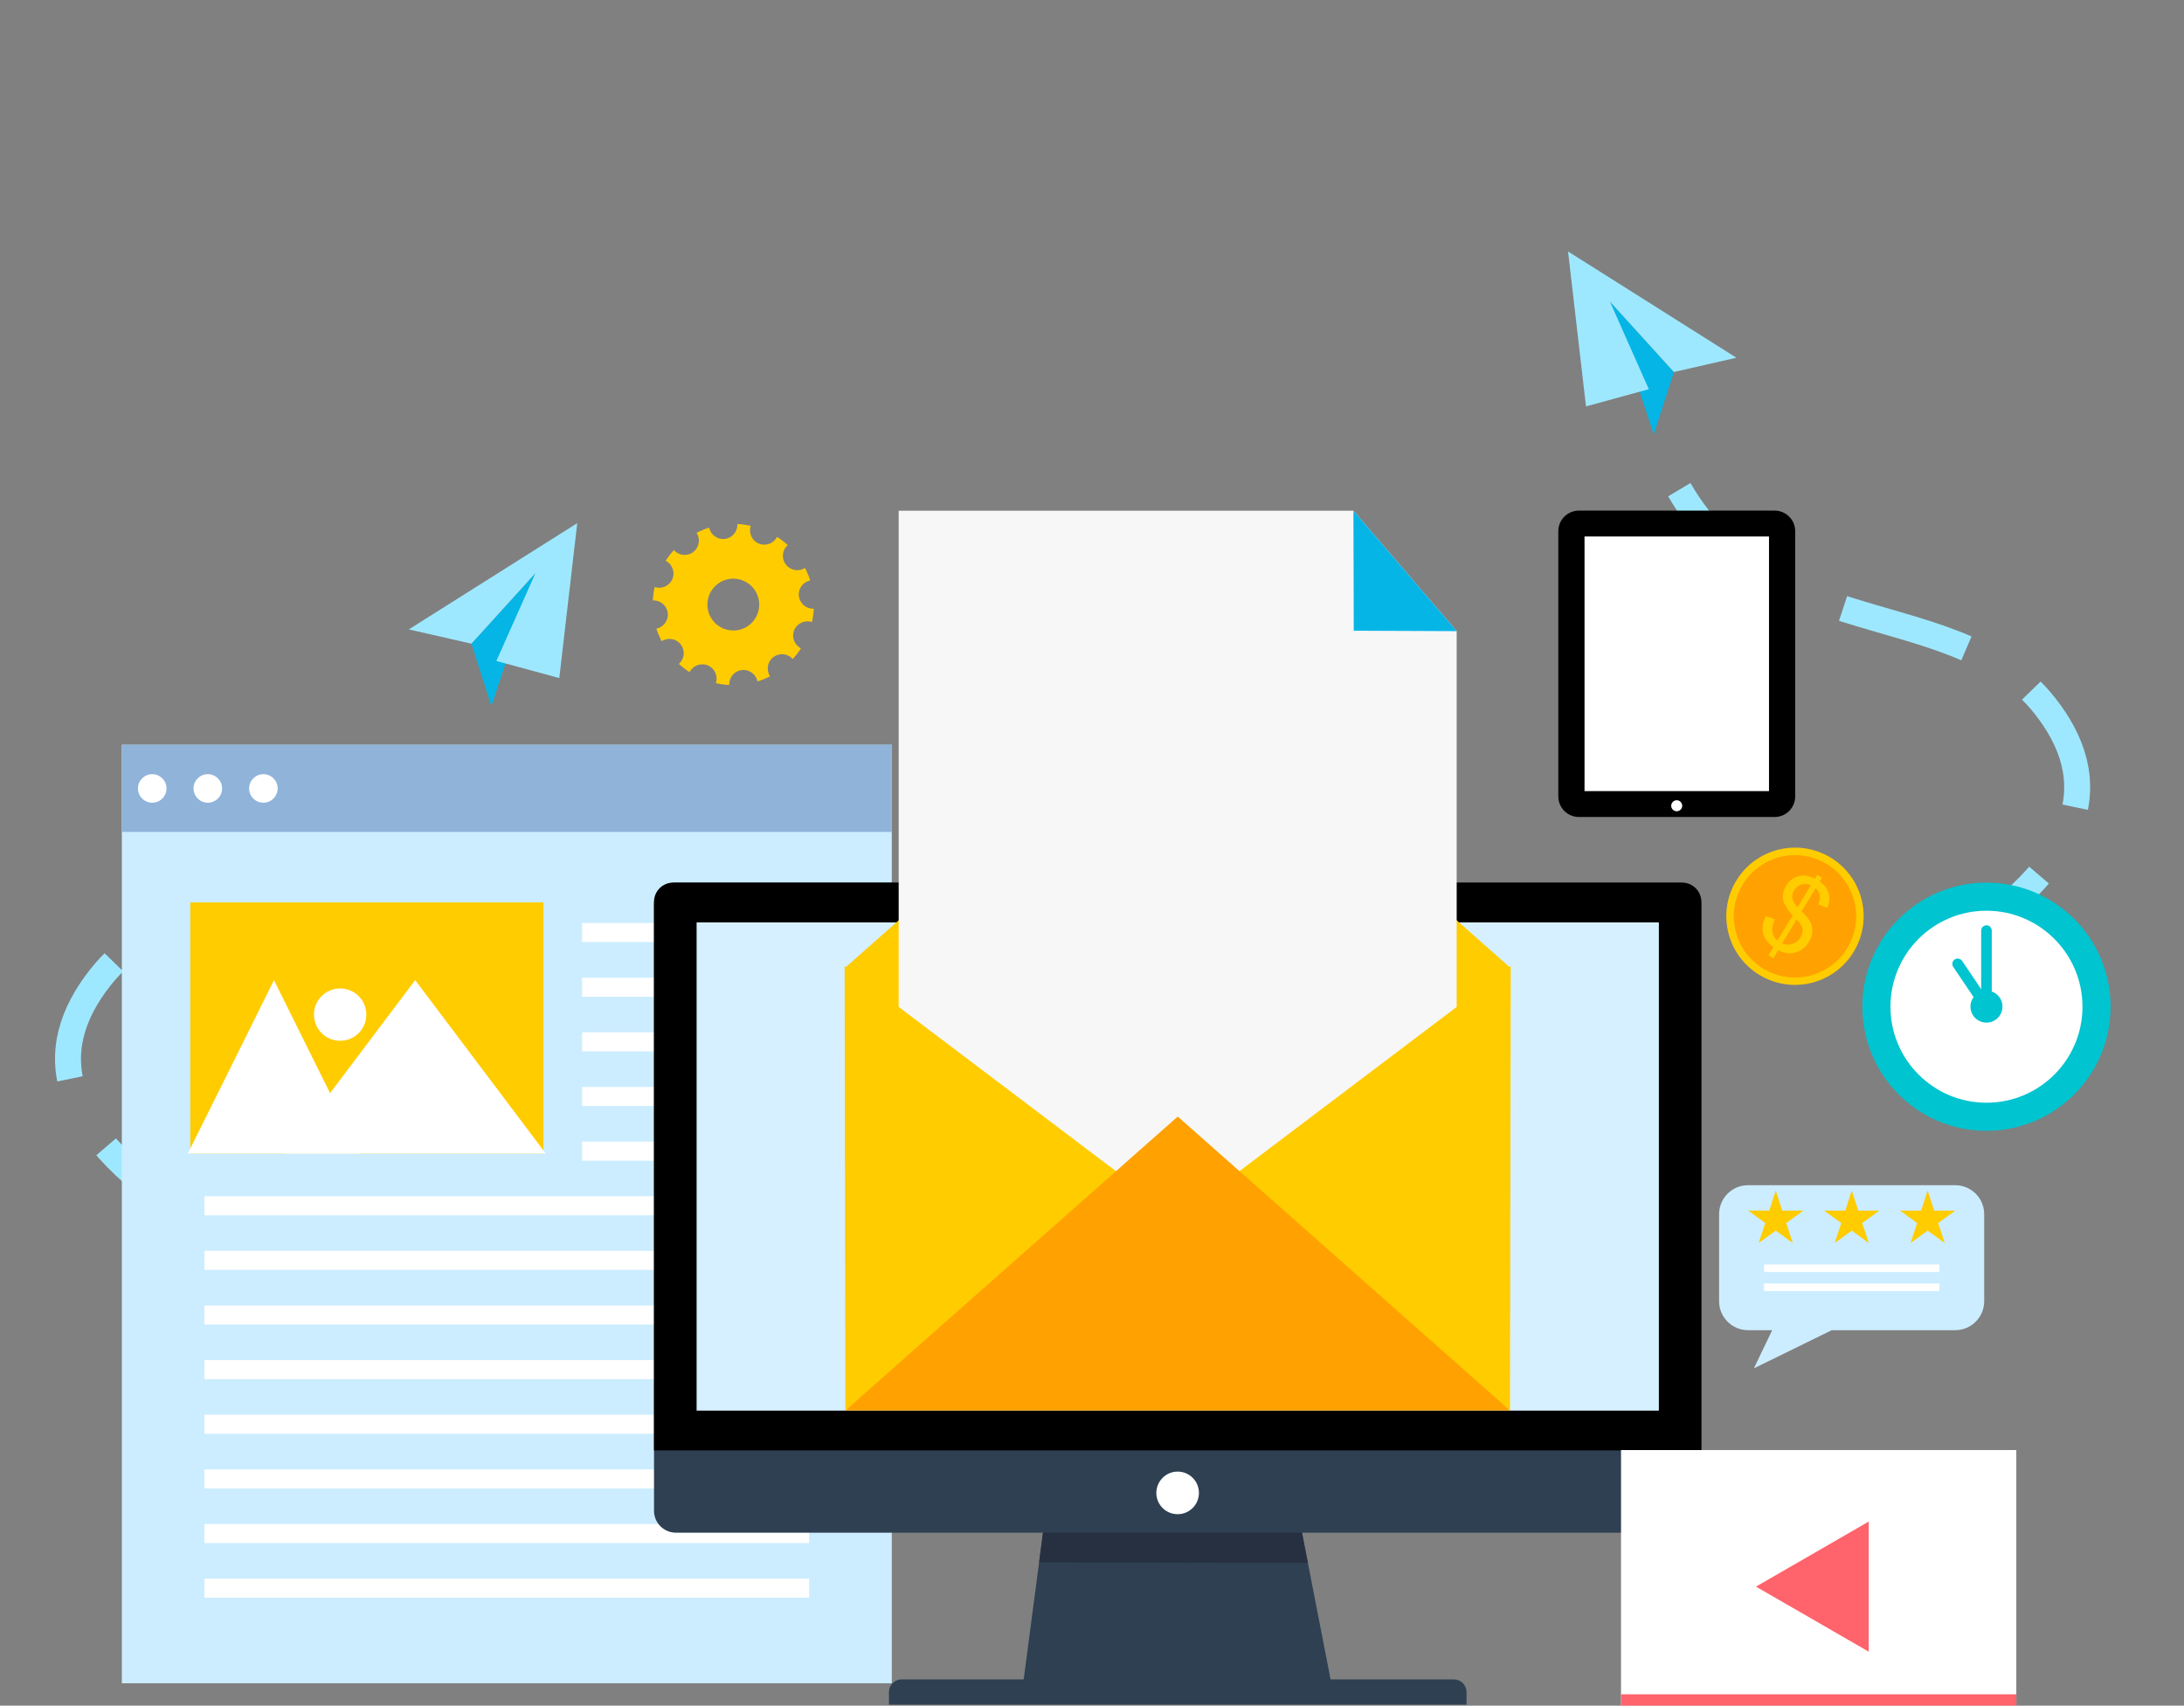
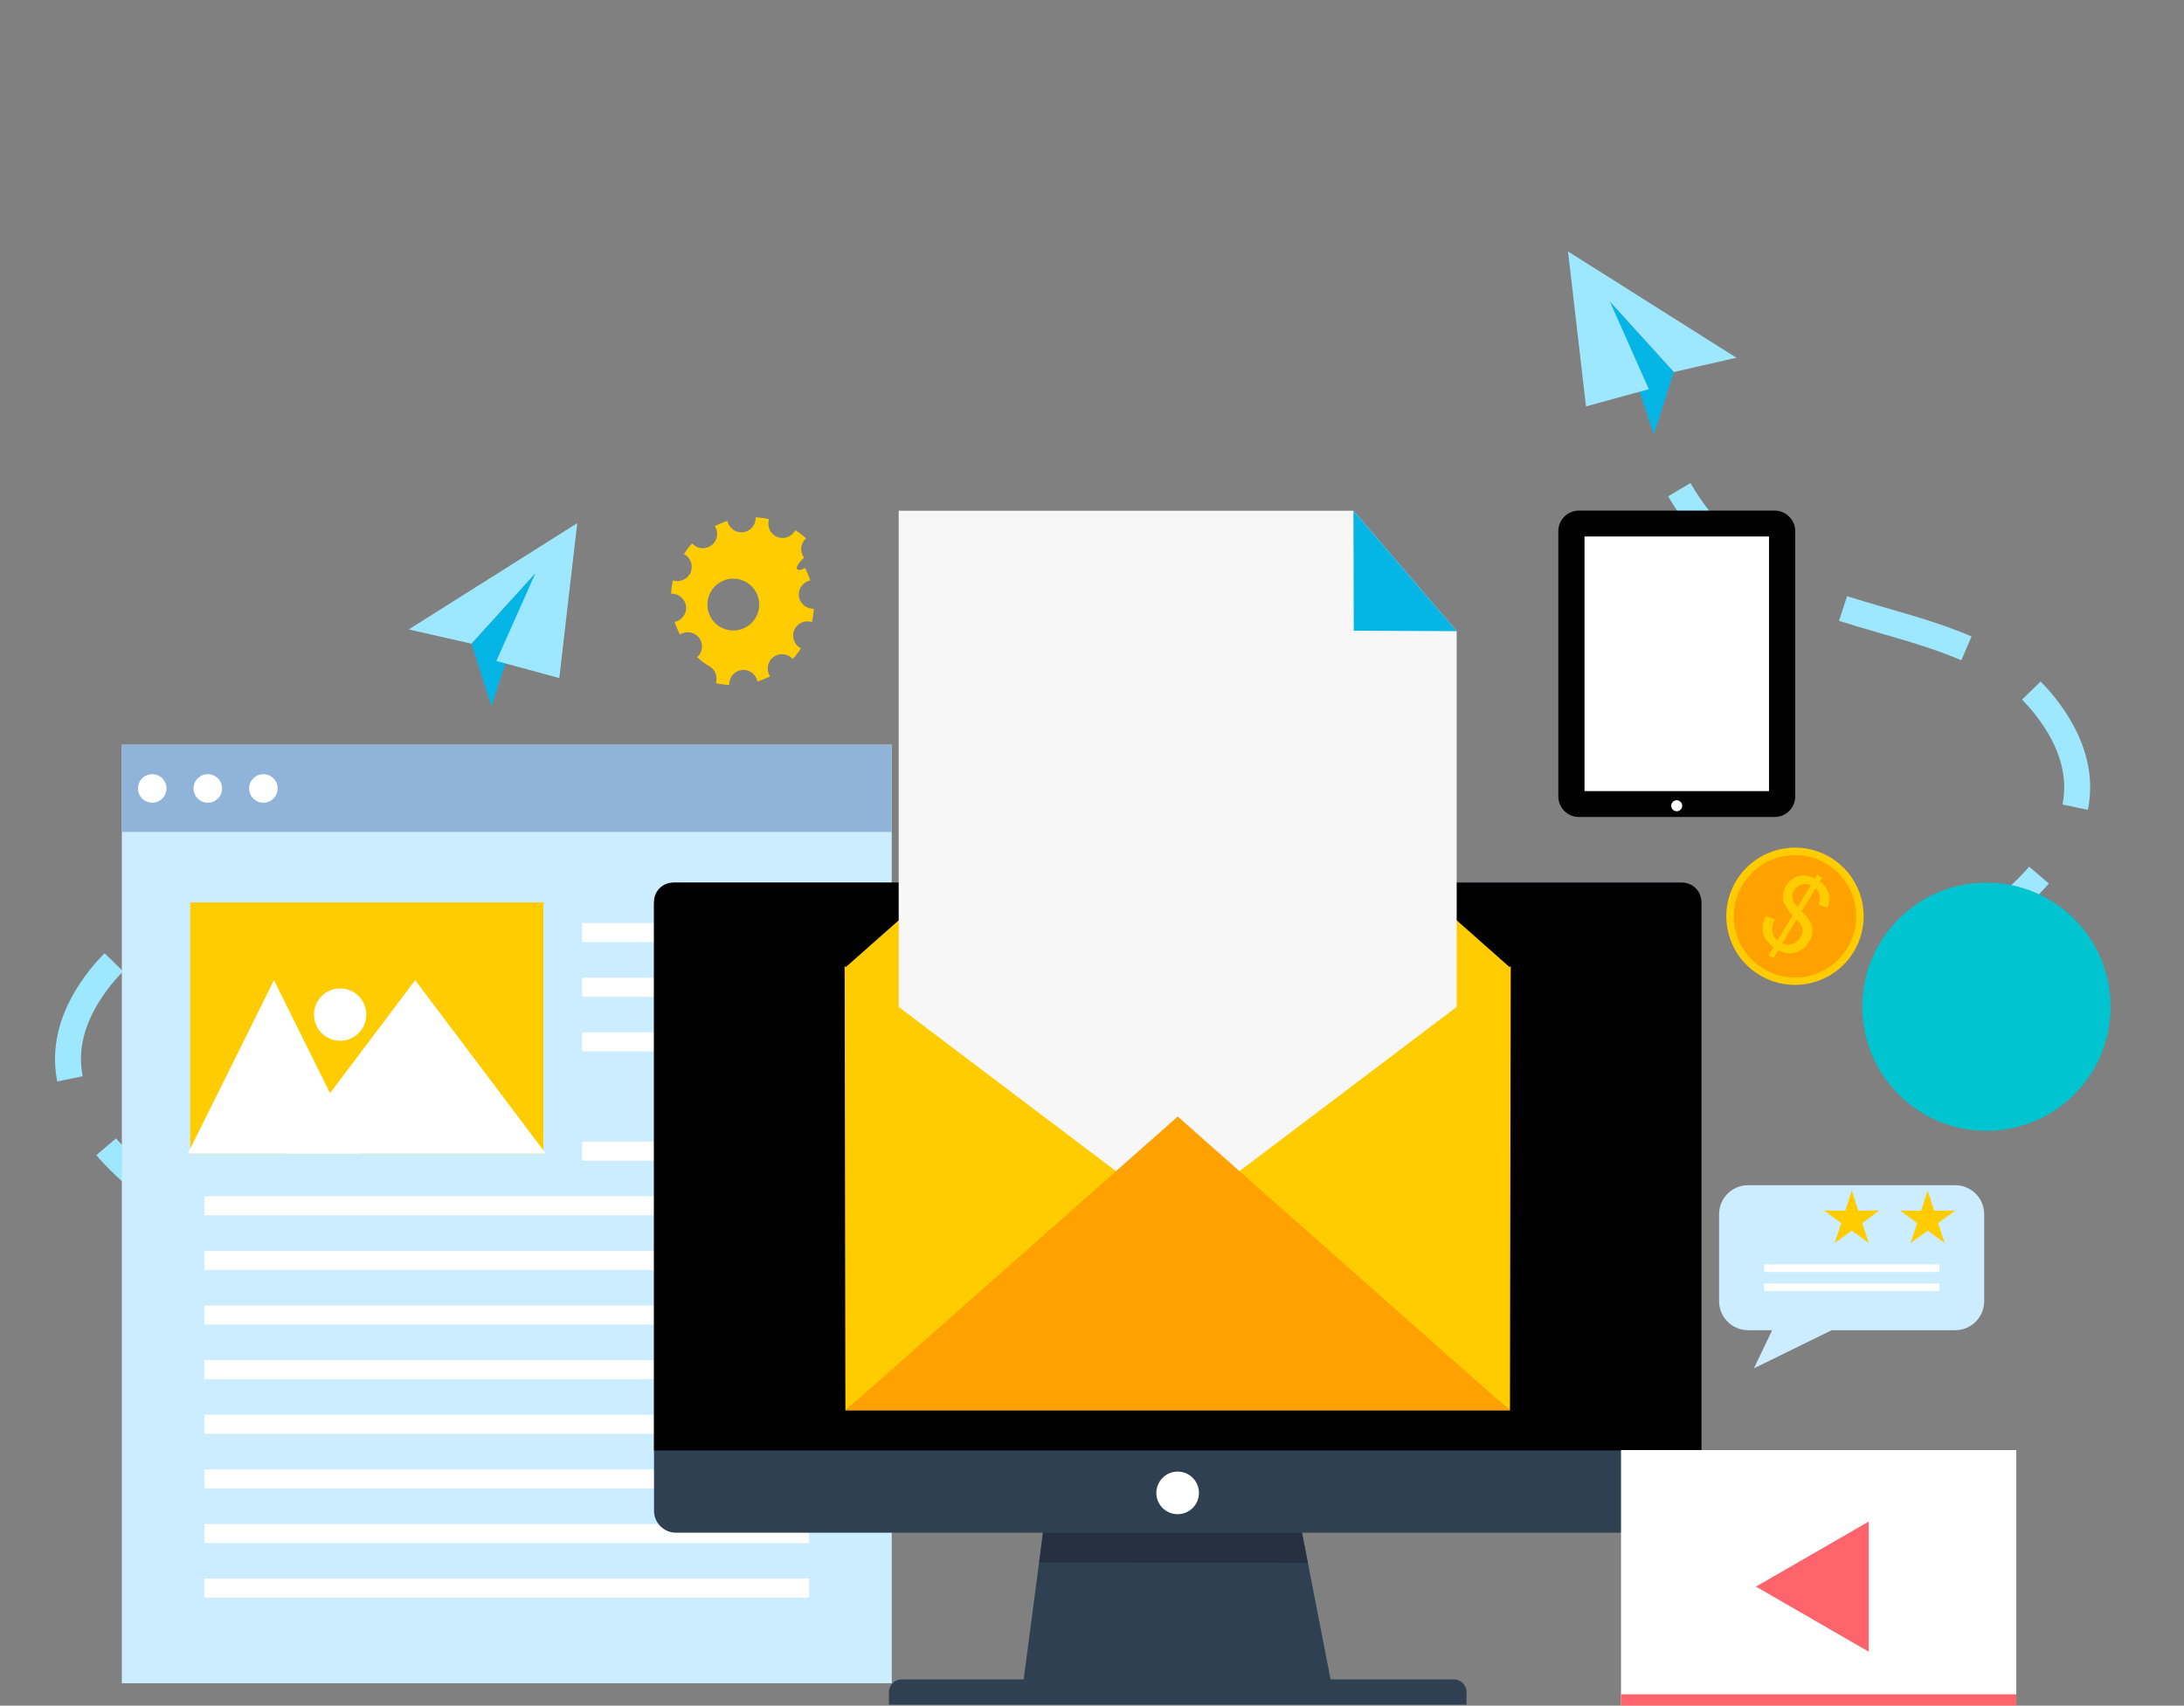
<svg xmlns="http://www.w3.org/2000/svg" version="1.1" id="Layer_1" x="0px" y="0px" viewBox="0 0 202 157.77" style="enable-background:new 0 0 202 157.77;" xml:space="preserve">
  <rect x="0" y="0" width="202" height="157.77" fill="#808080" stroke="none" />
  <style type="text/css">
	.st0{fill:none;stroke:#9EE8FF;stroke-width:2.4;stroke-miterlimit:22.926;stroke-dasharray:12,7.2;}
	.st1{fill-rule:evenodd;clip-rule:evenodd;fill:#05B5E6;}
	.st2{fill-rule:evenodd;clip-rule:evenodd;fill:#9EE8FF;}
	.st3{fill-rule:evenodd;clip-rule:evenodd;fill:#CCEDFF;}
	.st4{fill-rule:evenodd;clip-rule:evenodd;fill:#8FB3D9;}
	.st5{fill-rule:evenodd;clip-rule:evenodd;fill:#FFFFFF;}
	.st6{fill-rule:evenodd;clip-rule:evenodd;fill:#FFCC00;}
	.st7{fill-rule:evenodd;clip-rule:evenodd;fill:#2E4052;}
	.st8{fill-rule:evenodd;clip-rule:evenodd;}
	.st9{fill-rule:evenodd;clip-rule:evenodd;fill:#D6F0FF;}
	.st10{fill-rule:evenodd;clip-rule:evenodd;fill:#263040;}
	.st11{fill-rule:evenodd;clip-rule:evenodd;fill:#F7F7F7;}
	.st12{fill-rule:evenodd;clip-rule:evenodd;fill:#FFA100;}
	.st13{fill-rule:evenodd;clip-rule:evenodd;fill:#FF636B;}
	.st14{fill:#CCEDFF;}
	.st15{fill-rule:evenodd;clip-rule:evenodd;fill:#00C4CF;}
	.st16{fill:#FFCC00;}
	.st17{fill:none;stroke:#000000;stroke-width:0.567;stroke-miterlimit:22.926;}
</style>
  <path class="st0" d="M19.18,113.51c-14.52-8.8-15.09-16.49-9.92-23.07c8.8-11.21,28.57-4.61,35.8-24.26" />
  <polygon class="st1" points="45.45,65.32 43.6,59.54 49.52,53.02 " />
  <polygon class="st2" points="53.39,48.39 51.73,62.72 45.91,61.14 49.52,53.02 43.6,59.54 37.81,58.22 " />
  <path class="st0" d="M179.23,88.38c14.52-8.8,15.09-16.49,9.92-23.07c-8.8-11.21-28.57-4.61-35.8-24.26" />
  <polygon class="st1" points="152.96,40.19 154.82,34.41 148.9,27.89 " />
  <polygon class="st2" points="145.03,23.26 146.69,37.59 152.5,36 148.9,27.89 154.82,34.41 160.6,33.09 " />
  <polygon class="st3" points="11.27,68.89 82.48,68.89 82.48,155.7 11.27,155.7 11.27,143.36 11.27,127.98 " />
  <rect x="11.27" y="68.89" class="st4" width="71.21" height="8.06" />
  <path class="st5" d="M19.22,71.61c0.73,0,1.32,0.59,1.32,1.32c0,0.73-0.59,1.32-1.32,1.32c-0.73,0-1.32-0.59-1.32-1.32  C17.9,72.2,18.49,71.61,19.22,71.61" />
  <path class="st5" d="M14.08,71.61c0.73,0,1.32,0.59,1.32,1.32c0,0.73-0.59,1.32-1.32,1.32c-0.73,0-1.32-0.59-1.32-1.32  C12.76,72.2,13.35,71.61,14.08,71.61" />
  <path class="st5" d="M24.36,71.61c0.73,0,1.32,0.59,1.32,1.32c0,0.73-0.59,1.32-1.32,1.32s-1.32-0.59-1.32-1.32  C23.04,72.2,23.63,71.61,24.36,71.61" />
  <rect x="18.91" y="110.65" class="st5" width="55.93" height="1.76" />
  <rect x="53.84" y="105.6" class="st5" width="21" height="1.76" />
-   <rect x="53.84" y="100.54" class="st5" width="21" height="1.76" />
  <rect x="53.84" y="95.49" class="st5" width="21" height="1.76" />
  <rect x="53.84" y="90.44" class="st5" width="21" height="1.76" />
  <rect x="53.84" y="85.38" class="st5" width="21" height="1.76" />
  <rect x="18.91" y="115.7" class="st5" width="55.93" height="1.76" />
  <rect x="18.91" y="120.76" class="st5" width="55.93" height="1.76" />
  <rect x="18.91" y="125.81" class="st5" width="55.93" height="1.76" />
  <rect x="18.91" y="130.86" class="st5" width="55.93" height="1.76" />
  <rect x="18.91" y="135.92" class="st5" width="55.93" height="1.76" />
  <rect x="18.91" y="140.97" class="st5" width="55.93" height="1.76" />
  <rect x="18.91" y="146.02" class="st5" width="55.93" height="1.76" />
  <rect x="17.6" y="83.47" class="st6" width="32.66" height="23.22" />
  <polygon class="st5" points="25.34,90.66 29.32,98.68 33.3,106.7 25.34,106.7 17.37,106.7 21.36,98.68 " />
  <polygon class="st5" points="38.4,90.66 44.44,98.68 50.48,106.7 38.4,106.7 26.32,106.7 32.36,98.68 " />
  <path class="st5" d="M31.46,91.43c1.34,0,2.42,1.08,2.42,2.42c0,1.34-1.08,2.42-2.42,2.42c-1.34,0-2.42-1.08-2.42-2.42  C29.03,92.52,30.12,91.43,31.46,91.43" />
  <polygon class="st7" points="98.12,129.23 117.98,129.23 123.38,156.95 94.47,156.95 " />
  <path class="st7" d="M83.39,155.34h51.08c0.64,0,1.17,0.53,1.17,1.17v1.17H82.22v-1.17C82.22,155.87,82.75,155.34,83.39,155.34" />
  <path class="st7" d="M62.51,81.64h92.83c1.11,0,2.02,0.91,2.02,2.02v56.09c0,1.11-0.91,2.02-2.02,2.02H62.51  c-1.11,0-2.02-0.91-2.02-2.02V83.66C60.49,82.55,61.4,81.64,62.51,81.64" />
  <path class="st8" d="M62.25,81.64h93.34c0.97,0,1.77,0.8,1.77,1.77v50.75H60.49V83.41C60.49,82.44,61.28,81.64,62.25,81.64" />
-   <rect x="64.43" y="85.32" class="st9" width="89" height="45.16" />
  <path class="st5" d="M108.92,136.12c1.09,0,1.97,0.88,1.97,1.97c0,1.09-0.88,1.97-1.97,1.97c-1.09,0-1.97-0.88-1.97-1.97  C106.96,137,107.84,136.12,108.92,136.12" />
  <polygon class="st10" points="96.47,141.77 96.11,144.51 120.96,144.56 120.42,141.77 " />
  <polygon class="st6" points="108.93,62.3 78.19,89.49 108.93,116.88 139.66,89.49 " />
  <polygon class="st11" points="83.12,47.24 125.18,47.24 134.73,58.38 134.73,108.59 83.12,108.59 " />
  <polygon class="st1" points="125.21,58.34 125.18,47.24 134.73,58.38 " />
  <polygon class="st6" points="139.73,89.36 113.79,108.97 139.66,130.47 " />
  <polygon class="st6" points="78.12,89.36 104.06,108.97 78.19,130.47 " />
  <polygon class="st12" points="108.93,103.28 78.19,130.47 139.66,130.47 " />
  <rect x="149.93" y="134.13" class="st5" width="36.56" height="26.6" />
  <rect x="149.93" y="156.72" class="st13" width="36.56" height="4.01" />
  <polygon class="st13" points="162.41,146.76 167.63,143.75 172.84,140.74 172.84,146.76 172.84,152.78 167.63,149.77 " />
  <path class="st14" d="M159,120.36c0-2.68,0-5.37,0-8.05c0-1.48,1.2-2.68,2.68-2.68c6.39,0,12.77,0,19.16,0  c1.48,0,2.68,1.2,2.68,2.68c0,2.68,0,5.37,0,8.05c0,1.48-1.2,2.68-2.68,2.68c-3.81,0-7.61,0-11.42,0c-2.4,1.18-4.8,2.35-7.2,3.53  c0.56-1.18,1.12-2.35,1.69-3.53c-0.74,0-1.48,0-2.22,0C160.21,123.05,159,121.84,159,120.36" />
  <polygon class="st6" points="171.27,110.12 170.67,111.98 168.71,111.98 170.3,113.13 169.69,114.98 171.27,113.83 172.85,114.98   172.24,113.13 173.82,111.98 171.87,111.98 " />
  <polygon class="st6" points="178.29,110.12 177.69,111.98 175.74,111.98 177.32,113.13 176.71,114.98 178.29,113.83 179.87,114.98   179.26,113.13 180.85,111.98 178.89,111.98 " />
-   <polygon class="st6" points="164.24,110.12 163.64,111.98 161.69,111.98 163.27,113.13 162.66,114.98 164.24,113.83 165.82,114.98   165.21,113.13 166.8,111.98 164.84,111.98 " />
  <rect x="163.16" y="116.96" class="st5" width="16.22" height="0.7" />
  <rect x="163.16" y="118.72" class="st5" width="16.22" height="0.7" />
  <path class="st15" d="M183.73,81.64c6.34,0,11.48,5.14,11.48,11.48c0,6.34-5.14,11.48-11.48,11.48c-6.34,0-11.48-5.14-11.48-11.48  C172.25,86.78,177.39,81.64,183.73,81.64" />
-   <path class="st5" d="M183.73,84.24c4.9,0,8.88,3.98,8.88,8.88c0,4.9-3.97,8.88-8.88,8.88c-4.9,0-8.88-3.98-8.88-8.88  C174.85,88.21,178.83,84.24,183.73,84.24" />
-   <path class="st15" d="M183.73,91.63c0.82,0,1.48,0.66,1.48,1.48c0,0.82-0.66,1.48-1.48,1.48c-0.82,0-1.48-0.66-1.48-1.48  C182.25,92.3,182.91,91.63,183.73,91.63" />
  <path class="st15" d="M183.73,85.59L183.73,85.59c0.27,0,0.49,0.22,0.49,0.49v6.54c0,0.27-0.22,0.49-0.49,0.49l0,0  c-0.27,0-0.49-0.22-0.49-0.49v-6.54C183.24,85.81,183.46,85.59,183.73,85.59" />
  <path class="st15" d="M180.79,88.75L180.79,88.75c0.23-0.15,0.53-0.09,0.69,0.13l2.39,3.55c0.15,0.23,0.09,0.53-0.13,0.69l0,0  c-0.23,0.15-0.53,0.09-0.69-0.13l-2.39-3.55C180.5,89.21,180.56,88.9,180.79,88.75" />
-   <path class="st6" d="M69.73,54.47c0.8,1.05,0.6,2.56-0.45,3.36c-1.05,0.8-2.56,0.6-3.36-0.45c-0.8-1.05-0.6-2.56,0.45-3.36  C67.42,53.21,68.93,53.42,69.73,54.47 M74.46,52.53c0.19,0.38,0.35,0.76,0.48,1.16c-0.67,0.14-1.14,0.77-1.05,1.46  c0.09,0.69,0.7,1.19,1.38,1.15c-0.02,0.42-0.08,0.83-0.17,1.24c-0.65-0.22-1.37,0.1-1.64,0.74c-0.27,0.64,0.01,1.38,0.62,1.69  c-0.22,0.35-0.48,0.68-0.76,0.99c-0.45-0.52-1.24-0.6-1.79-0.18c-0.56,0.42-0.68,1.2-0.31,1.78c-0.38,0.19-0.76,0.35-1.16,0.47  c-0.14-0.67-0.77-1.14-1.46-1.05c-0.69,0.09-1.19,0.7-1.15,1.38c-0.42-0.02-0.83-0.08-1.24-0.17c0.22-0.65-0.1-1.37-0.74-1.64  c-0.64-0.27-1.38,0.01-1.69,0.62c-0.35-0.22-0.68-0.48-0.99-0.76c0.52-0.45,0.6-1.24,0.18-1.79c-0.42-0.56-1.2-0.68-1.78-0.31  c-0.19-0.38-0.35-0.76-0.48-1.16c0.67-0.14,1.14-0.77,1.05-1.46c-0.09-0.69-0.7-1.19-1.38-1.15c0.02-0.42,0.08-0.83,0.17-1.24  c0.65,0.22,1.37-0.1,1.64-0.74c0.27-0.64-0.01-1.38-0.62-1.69c0.22-0.35,0.48-0.68,0.76-0.99c0.45,0.52,1.24,0.6,1.79,0.18  c0.56-0.42,0.68-1.2,0.31-1.78c0.38-0.19,0.76-0.35,1.16-0.48c0.14,0.67,0.77,1.14,1.46,1.05c0.69-0.09,1.19-0.7,1.15-1.38  c0.42,0.02,0.83,0.08,1.24,0.17c-0.22,0.65,0.1,1.37,0.74,1.64c0.64,0.27,1.38-0.01,1.69-0.62c0.35,0.22,0.68,0.48,0.99,0.76  c-0.52,0.45-0.6,1.24-0.18,1.79C73.11,52.78,73.88,52.9,74.46,52.53z" />
+   <path class="st6" d="M69.73,54.47c0.8,1.05,0.6,2.56-0.45,3.36c-1.05,0.8-2.56,0.6-3.36-0.45c-0.8-1.05-0.6-2.56,0.45-3.36  C67.42,53.21,68.93,53.42,69.73,54.47 M74.46,52.53c0.19,0.38,0.35,0.76,0.48,1.16c-0.67,0.14-1.14,0.77-1.05,1.46  c0.09,0.69,0.7,1.19,1.38,1.15c-0.02,0.42-0.08,0.83-0.17,1.24c-0.65-0.22-1.37,0.1-1.64,0.74c-0.27,0.64,0.01,1.38,0.62,1.69  c-0.22,0.35-0.48,0.68-0.76,0.99c-0.45-0.52-1.24-0.6-1.79-0.18c-0.56,0.42-0.68,1.2-0.31,1.78c-0.38,0.19-0.76,0.35-1.16,0.47  c-0.14-0.67-0.77-1.14-1.46-1.05c-0.69,0.09-1.19,0.7-1.15,1.38c-0.42-0.02-0.83-0.08-1.24-0.17c0.22-0.65-0.1-1.37-0.74-1.64  c-0.35-0.22-0.68-0.48-0.99-0.76c0.52-0.45,0.6-1.24,0.18-1.79c-0.42-0.56-1.2-0.68-1.78-0.31  c-0.19-0.38-0.35-0.76-0.48-1.16c0.67-0.14,1.14-0.77,1.05-1.46c-0.09-0.69-0.7-1.19-1.38-1.15c0.02-0.42,0.08-0.83,0.17-1.24  c0.65,0.22,1.37-0.1,1.64-0.74c0.27-0.64-0.01-1.38-0.62-1.69c0.22-0.35,0.48-0.68,0.76-0.99c0.45,0.52,1.24,0.6,1.79,0.18  c0.56-0.42,0.68-1.2,0.31-1.78c0.38-0.19,0.76-0.35,1.16-0.48c0.14,0.67,0.77,1.14,1.46,1.05c0.69-0.09,1.19-0.7,1.15-1.38  c0.42,0.02,0.83,0.08,1.24,0.17c-0.22,0.65,0.1,1.37,0.74,1.64c0.64,0.27,1.38-0.01,1.69-0.62c0.35,0.22,0.68,0.48,0.99,0.76  c-0.52,0.45-0.6,1.24-0.18,1.79C73.11,52.78,73.88,52.9,74.46,52.53z" />
  <path class="st6" d="M169.31,79.32c3,1.82,3.96,5.72,2.14,8.72c-1.82,3-5.72,3.96-8.72,2.14c-3-1.82-3.96-5.72-2.14-8.72  C162.4,78.47,166.31,77.51,169.31,79.32" />
  <path class="st12" d="M168.95,79.92c2.67,1.62,3.53,5.09,1.91,7.77c-1.62,2.67-5.09,3.53-7.77,1.91c-2.67-1.62-3.53-5.09-1.91-7.77  C162.8,79.16,166.28,78.3,168.95,79.92" />
  <path class="st16" d="M164.83,87.26c0.31,0.14,0.62,0.16,0.94,0.06c0.32-0.1,0.57-0.31,0.76-0.62c0.16-0.27,0.23-0.52,0.19-0.77  c-0.03-0.24-0.22-0.54-0.55-0.88L164.83,87.26z M167.49,81.88c-0.31-0.13-0.61-0.15-0.89-0.06c-0.28,0.09-0.49,0.26-0.65,0.51  c-0.15,0.25-0.21,0.51-0.17,0.76c0.04,0.25,0.2,0.53,0.48,0.82L167.49,81.88z M163.57,88.36l0.45-0.74  c-0.34-0.27-0.59-0.53-0.75-0.79c-0.16-0.26-0.24-0.57-0.25-0.94c-0.01-0.37,0.09-0.75,0.3-1.15l0.83,0.3  c-0.18,0.43-0.26,0.79-0.23,1.06c0.05,0.39,0.21,0.69,0.48,0.89l1.41-2.32c-0.26-0.26-0.49-0.58-0.7-0.95  c-0.16-0.27-0.23-0.56-0.21-0.87c0.01-0.31,0.11-0.61,0.29-0.91c0.32-0.53,0.76-0.84,1.33-0.94c0.38-0.07,0.83,0.02,1.35,0.27  l0.21-0.35l0.44,0.26l-0.21,0.35c0.4,0.3,0.67,0.63,0.79,1c0.16,0.46,0.13,0.95-0.09,1.46l-0.83-0.34c0.13-0.32,0.18-0.6,0.13-0.84  c-0.04-0.24-0.17-0.46-0.38-0.65l-1.29,2.13c0.31,0.32,0.51,0.54,0.6,0.67c0.17,0.24,0.28,0.48,0.34,0.71  c0.06,0.23,0.06,0.47,0.02,0.72c-0.04,0.25-0.14,0.49-0.28,0.72c-0.31,0.51-0.73,0.84-1.26,0.99c-0.53,0.15-1.06,0.07-1.59-0.21  l-0.45,0.75L163.57,88.36z" />
  <path class="st8" d="M146.03,47.23h18.11c1.04,0,1.9,0.85,1.9,1.9v24.54c0,1.04-0.85,1.9-1.9,1.9h-18.11c-1.04,0-1.9-0.85-1.9-1.9  V49.13C144.13,48.09,144.98,47.23,146.03,47.23" />
  <rect x="146.27" y="49.34" class="st5" width="17.63" height="24.12" />
  <rect x="146.27" y="49.34" class="st17" width="17.63" height="24.12" />
  <path class="st5" d="M155.08,74.02c0.28,0,0.51,0.23,0.51,0.51c0,0.28-0.23,0.51-0.51,0.51c-0.28,0-0.51-0.23-0.51-0.51  C154.58,74.25,154.8,74.02,155.08,74.02" />
</svg>